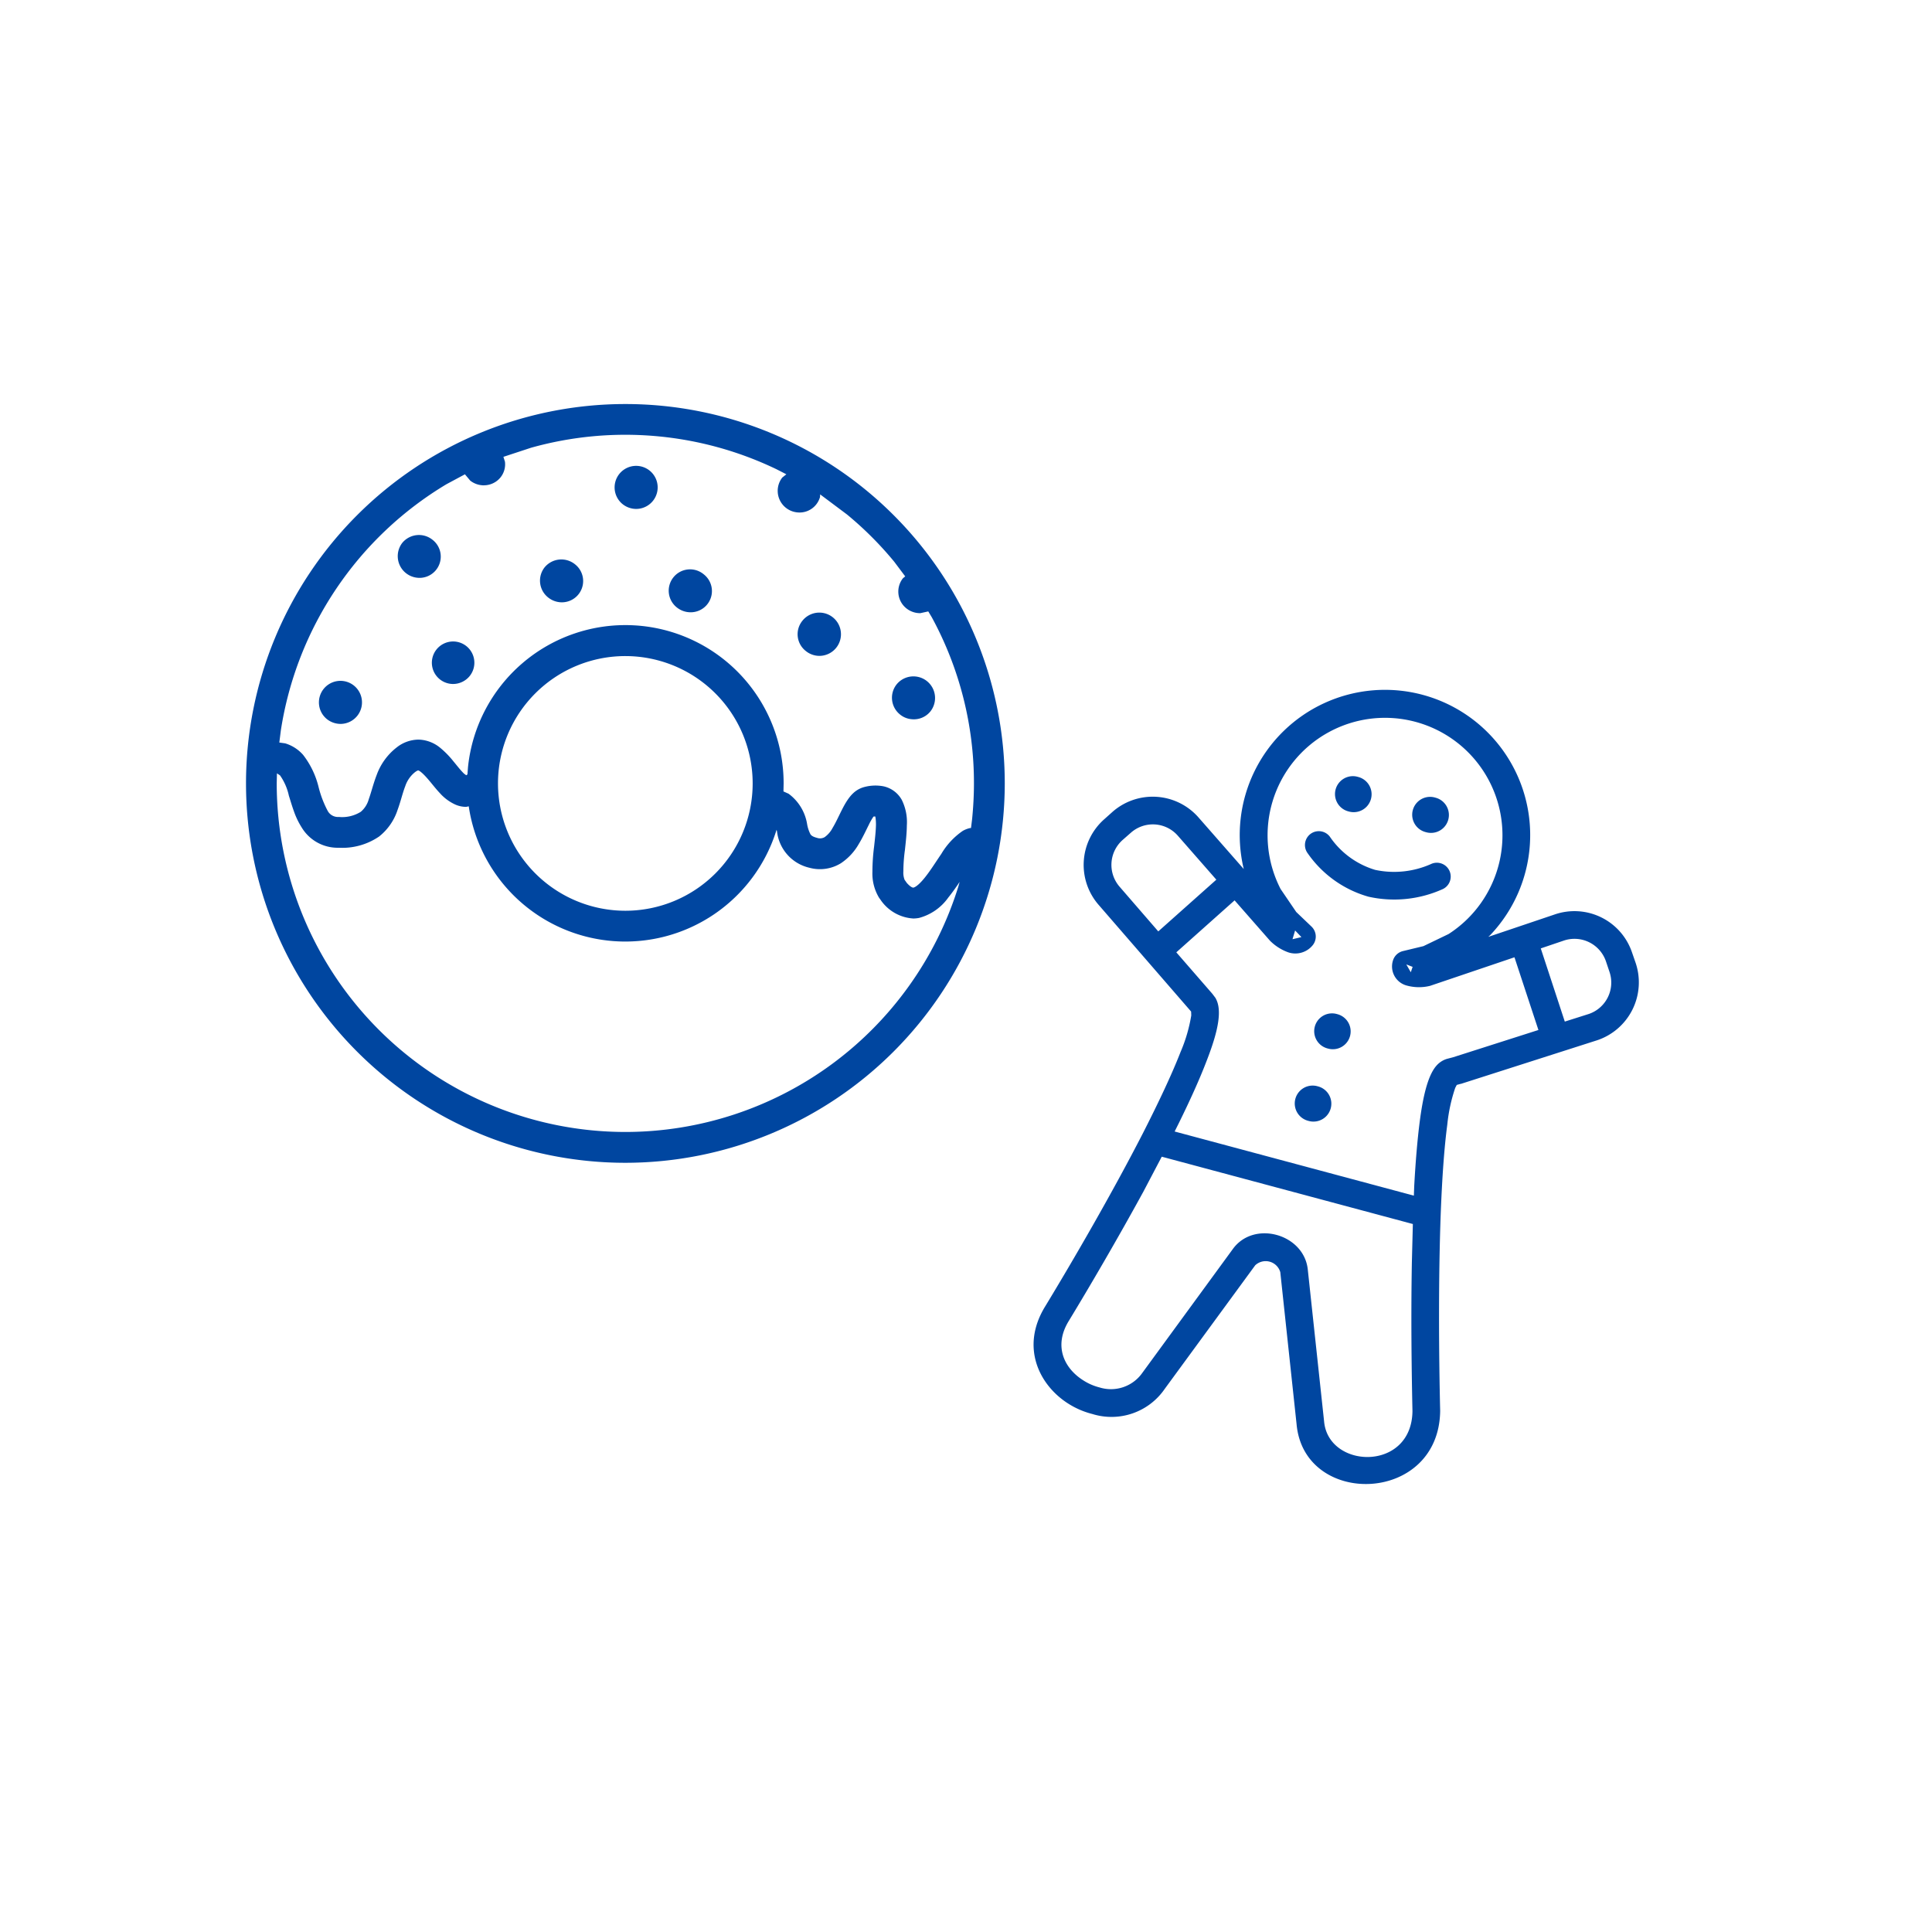
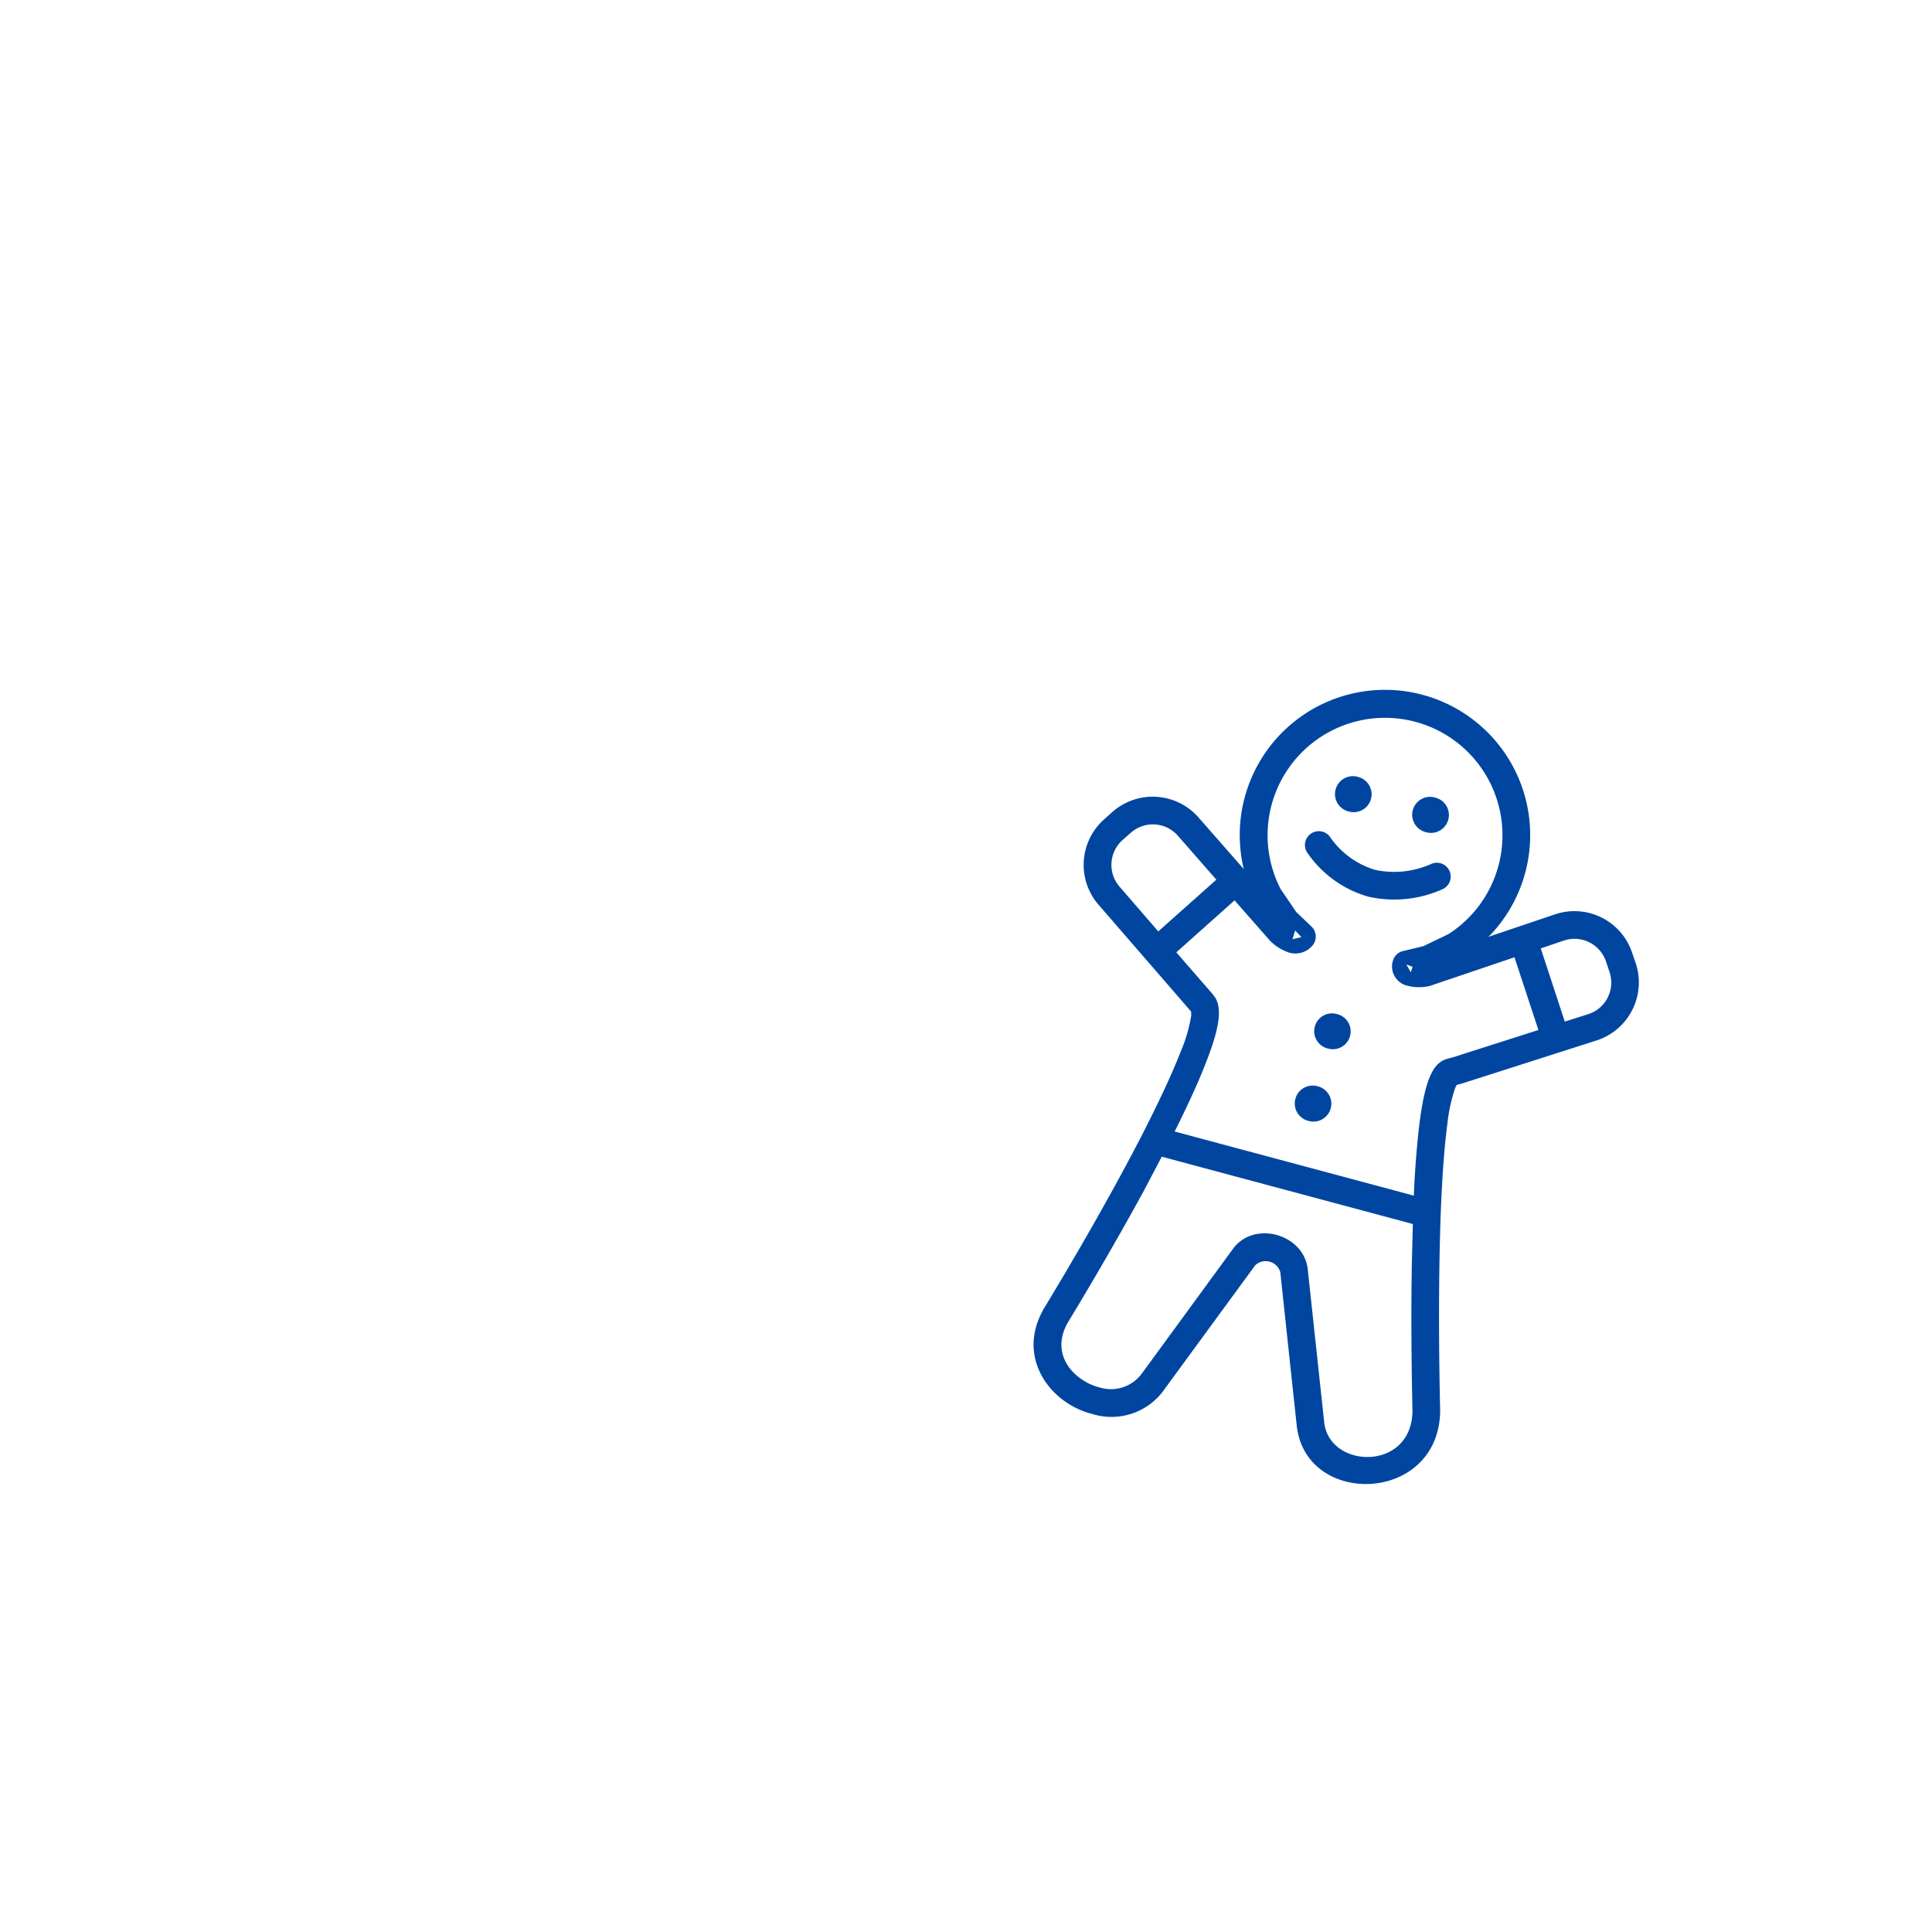
<svg xmlns="http://www.w3.org/2000/svg" width="220" height="220" viewBox="0 0 220 220">
  <g id="img_secComunication_01" transform="translate(-187 -4191)">
-     <rect id="長方形_11757" data-name="長方形 11757" width="220" height="220" transform="translate(187 4191)" fill="none" />
    <g id="グループ_1328" data-name="グループ 1328" transform="translate(-936 3225)">
-       <path id="パス_303" data-name="パス 303" d="M131.39,152.523a43.2,43.2,0,1,1,43.2-43.214A43.231,43.231,0,0,1,131.39,152.523Zm0-3.51a39.73,39.73,0,0,0,37.9-27.9l.164-.579-.164.245c-.359.522-.742,1.063-1.126,1.535a5.965,5.965,0,0,1-3.341,2.328,3.807,3.807,0,0,1-.635.063,4.857,4.857,0,0,1-3.762-2.158l-.151-.208a5.326,5.326,0,0,1-.755-2.957,22.358,22.358,0,0,1,.189-2.85c.107-.95.2-1.78.214-2.485a5.7,5.7,0,0,0-.05-.818l-.031-.145-.2.013-.132.2a7.568,7.568,0,0,0-.409.755c-.289.572-.679,1.422-1.132,2.164a6.474,6.474,0,0,1-2.045,2.2,4.539,4.539,0,0,1-3.58.51,4.791,4.791,0,0,1-3.687-4.133l-.05-.189-.025.069a18.019,18.019,0,0,1-35.01-2.611l-.019-.132-.289.063a3.088,3.088,0,0,1-1.189-.239,5.257,5.257,0,0,1-1.8-1.315c-.428-.447-.868-1.019-1.2-1.409-1-1.2-1.29-1.189-1.277-1.189s-.069-.019-.359.195a3.429,3.429,0,0,0-1.12,1.611c-.315.812-.51,1.717-.868,2.686a6.393,6.393,0,0,1-2.1,3.032,7.425,7.425,0,0,1-4.6,1.283,4.781,4.781,0,0,1-4.215-2.3,8.782,8.782,0,0,1-.893-1.856c-.22-.6-.4-1.233-.572-1.768a6.341,6.341,0,0,0-1.013-2.321l-.346-.226-.025,1.126A39.714,39.714,0,0,0,131.39,149.013Zm0-25.19a14.5,14.5,0,1,0-14.507-14.514A14.515,14.515,0,0,0,131.39,123.823Zm32.752-2.636a.106.106,0,0,0,.05,0c.157-.031.566-.245,1.252-1.088.648-.793,1.227-1.736,1.925-2.756a8.256,8.256,0,0,1,2.441-2.617,3.016,3.016,0,0,1,.805-.315l.132-.013.126-1.025c.132-1.334.208-2.686.208-4.064a39.456,39.456,0,0,0-4.8-18.905l-.4-.667-.912.2a2.512,2.512,0,0,1-1.573-.541,2.445,2.445,0,0,1-.4-3.435l.258-.214L162,84.075a39.512,39.512,0,0,0-5.379-5.379l-3.051-2.284-.019.308a2.482,2.482,0,0,1-.447.856,2.411,2.411,0,0,1-2.114.887,2.465,2.465,0,0,1-1.736-3.97l.466-.371-1.132-.579A39.733,39.733,0,0,0,120.645,71.1L117.5,72.135l.176.554a2.385,2.385,0,0,1-.51,1.793,2.437,2.437,0,0,1-1.824.893,1.115,1.115,0,0,1-.289-.006,2.488,2.488,0,0,1-1.334-.528l-.6-.717-2.1,1.126a39.727,39.727,0,0,0-18.861,28.027l-.176,1.39.667.094a4.392,4.392,0,0,1,2.045,1.315,9.719,9.719,0,0,1,1.749,3.617,11.979,11.979,0,0,0,1.044,2.749,1.334,1.334,0,0,0,1.277.7,4,4,0,0,0,2.491-.585,2.849,2.849,0,0,0,.912-1.434c.283-.78.528-1.8.9-2.756a6.959,6.959,0,0,1,2.277-3.139,4.058,4.058,0,0,1,2.479-.893l.17.006a4.039,4.039,0,0,1,2.353.963,10.2,10.2,0,0,1,1.441,1.478c.434.522.73.912,1.057,1.252a1.707,1.707,0,0,0,.434.359l.126-.1.063-.818a18.018,18.018,0,0,1,35.942,1.837l-.019.925.579.258a5.355,5.355,0,0,1,2.114,3.46,4.043,4.043,0,0,0,.377,1.151c.057.088.182.271.749.415a1.046,1.046,0,0,0,.874-.082,3.015,3.015,0,0,0,.9-1.044c.774-1.277,1.321-2.995,2.347-3.957a2.916,2.916,0,0,1,1.29-.711,4.885,4.885,0,0,1,2.152-.076,3.146,3.146,0,0,1,2.089,1.541,5.693,5.693,0,0,1,.579,2.913c-.006.919-.126,1.925-.22,2.806a18.329,18.329,0,0,0-.176,2.428,2.248,2.248,0,0,0,.138.956l.258.365C163.834,121.1,164.054,121.174,164.142,121.187Zm-65.17-18.641A2.506,2.506,0,0,1,97.4,102a2.452,2.452,0,1,1,1.573.547ZM164,102.012a2.392,2.392,0,0,1-1.327-.528,2.446,2.446,0,0,1-.4-3.435,2.464,2.464,0,0,1,3.85,3.076A2.423,2.423,0,0,1,164,102.012ZM111.781,98a2.42,2.42,0,1,1,1.875-.9A2.446,2.446,0,0,1,111.781,98ZM153.5,94.8a2.472,2.472,0,0,1-1.566-.554,2.426,2.426,0,0,1-.4-3.429A2.464,2.464,0,1,1,153.5,94.8Zm-14.665-4.964a2.512,2.512,0,0,1-1.573-.541,2.43,2.43,0,1,1,3.045-3.787,2.417,2.417,0,0,1-1.472,4.328Zm-14.9-1.145a2.5,2.5,0,0,1-1.34-.541,2.444,2.444,0,0,1-.4-3.435,2.47,2.47,0,0,1,3.448-.352,2.424,2.424,0,0,1-1.711,4.328Zm-15.923-2.774a2.323,2.323,0,0,1-.3-.013,2.472,2.472,0,0,1-1.73-3.97,2.463,2.463,0,0,1,3.448-.352,2.423,2.423,0,0,1-1.422,4.335Zm24.624-7.851a2.489,2.489,0,0,1-1.566-.547,2.452,2.452,0,1,1,1.566.547Z" transform="translate(1062.824 945.886)" fill="#0046a0" />
      <path id="パス_304" data-name="パス 304" d="M130.183,130.274a9.413,9.413,0,0,1-2.892-.412c-3.782-1.149-7.045-4.807-5.461-10.067,1.708-5.855,4.023-14.42,5.643-21.948.8-3.776,1.431-7.251,1.732-9.979a17.809,17.809,0,0,0,.1-4.347l-.13-.418-13.3-8.995a6.932,6.932,0,0,1-1.914-9.608l.689-1.054a6.934,6.934,0,0,1,9.613-1.909l6.5,4.341a16.535,16.535,0,1,1,29.058-.012l-.165.259,6.662-4.436a6.917,6.917,0,0,1,9.607,1.92l.707,1.043a6.949,6.949,0,0,1-1.932,9.619L161,83.085l-.077.035-.371.218-.082.371a18.787,18.787,0,0,0,.212,4.277c.348,2.68,1.019,6.079,1.855,9.772,1.685,7.393,4.023,15.863,5.8,21.913,2.633,10.3-12.093,14.662-15.392,5.714l-6.279-16.252a1.734,1.734,0,0,0-2.963-.012L137.4,125.373A7.349,7.349,0,0,1,130.183,130.274Zm.006-3.134a4.366,4.366,0,0,0,4.271-2.857l6.3-16.282c1.443-3.823,7.334-3.776,8.83-.024l6.3,16.293c1.885,5.107,11.127,2.945,9.407-3.758-1.32-4.524-2.987-10.456-4.441-16.3l-1.031-4.282h-29.6l-1,4.43c-1.443,5.932-3.075,11.9-4.371,16.34-.972,3.2.825,5.372,3.364,6.15A6.2,6.2,0,0,0,130.189,127.14ZM159.1,96.78l-.247-1.078c-.565-2.692-1.019-5.19-1.3-7.3-.336-2.545-.5-5.172.194-6.574a2.6,2.6,0,0,1,.948-1.06l.63-.359,8.588-5.519L163.135,67.6l-8.353,5.572a1.584,1.584,0,0,1-.189.112,5.275,5.275,0,0,1-2.539.6,2.246,2.246,0,0,1-2.18-2.45,1.574,1.574,0,0,1,.819-1.231l2.1-1.143,2.409-2.073a13.372,13.372,0,1,0-19.8,0l2.4,2.068,2.1,1.149a1.575,1.575,0,0,1,.607,2.18l-.053.1a2.547,2.547,0,0,1-2.327,1.243,5.632,5.632,0,0,1-2.215-.654c-.065-.035-.13-.071-.183-.106l-5.054-3.375-4.877,7.434,5.19,3.5.459.359a2.724,2.724,0,0,1,.424.554c.848,1.455.742,4.1.448,6.762-.23,2.174-.654,4.742-1.2,7.493L130.9,96.78Zm-13.849-5.113a2.038,2.038,0,1,1,0-4.076h.094a2.038,2.038,0,0,1,0,4.076Zm0-8.53a2.029,2.029,0,1,1,0-4.059h.094a2.029,2.029,0,1,1,0,4.059ZM123.2,75.256l4.86-7.4-5.531-3.7a3.776,3.776,0,0,0-5.243,1.043l-.7,1.049a3.79,3.79,0,0,0,1.054,5.243Zm47.366-2.068,2.421-1.549a3.775,3.775,0,0,0,1.031-5.231l-.7-1.054a3.785,3.785,0,0,0-5.243-1.049l-2.309,1.543Zm-18.39-.884.041-.648-.766-.082Zm-13.984-.147.919-.495-.89-.542Zm7.08-6.916a12.6,12.6,0,0,1-7.935-2.975,1.576,1.576,0,1,1,1.938-2.486,9.554,9.554,0,0,0,5.967,2.315,10.329,10.329,0,0,0,6.026-2.339,1.577,1.577,0,1,1,1.879,2.533A13.421,13.421,0,0,1,145.268,65.242Zm-4.718-8.789a2.038,2.038,0,0,1,0-4.076h.094a2.038,2.038,0,1,1,0,4.076Zm9.1,0a2.038,2.038,0,0,1,0-4.076h.106a2.038,2.038,0,0,1,0,4.076Z" transform="matrix(0.966, 0.259, -0.259, 0.966, 1155.375, 967.454)" fill="#0046a0" />
    </g>
  </g>
</svg>